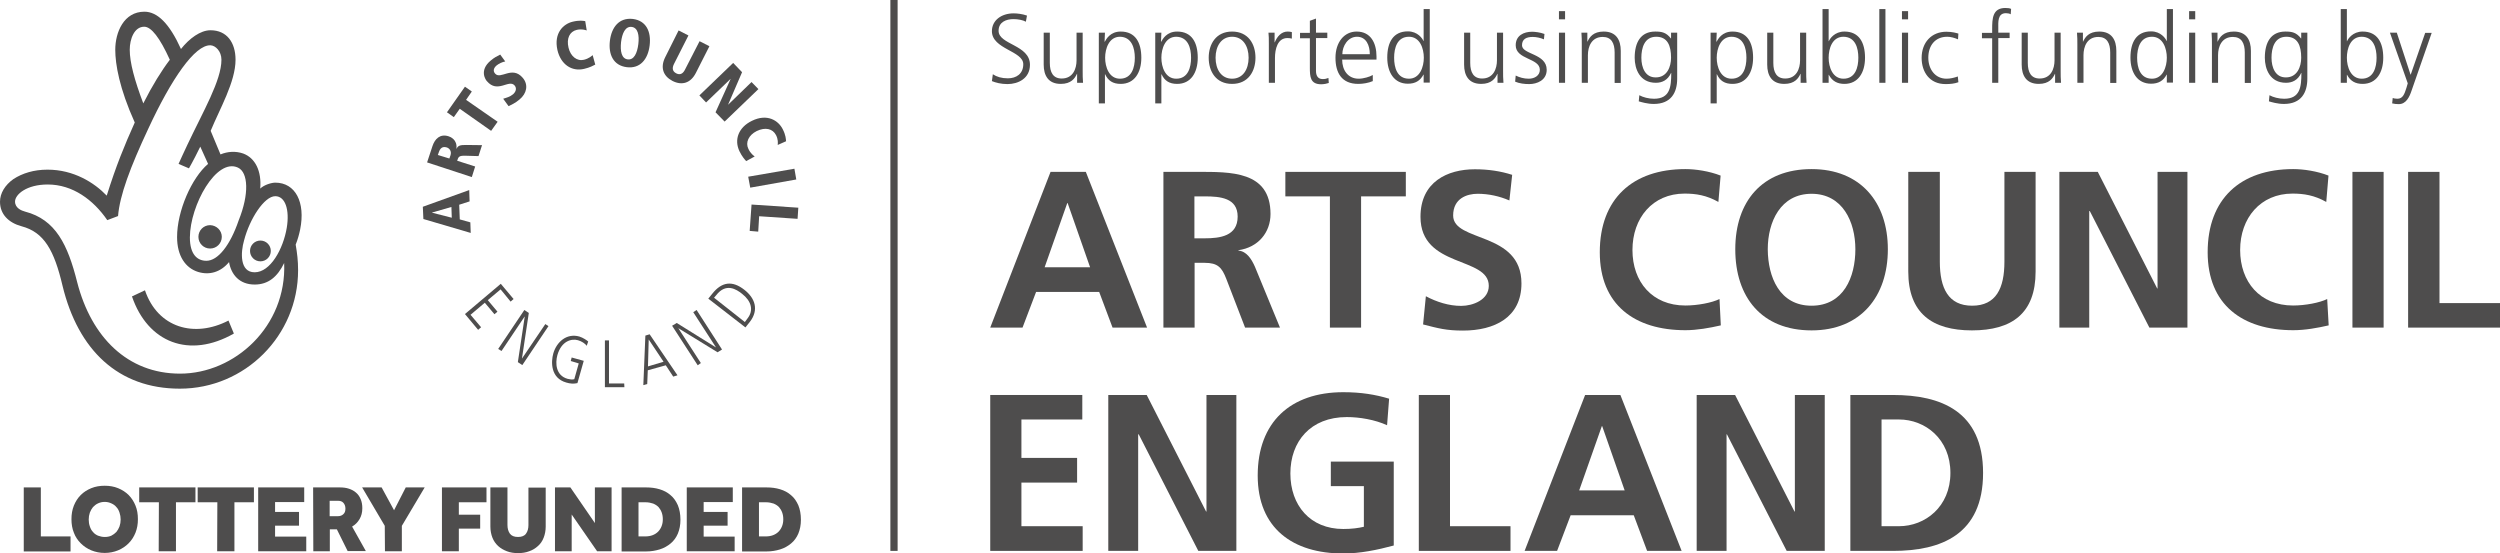
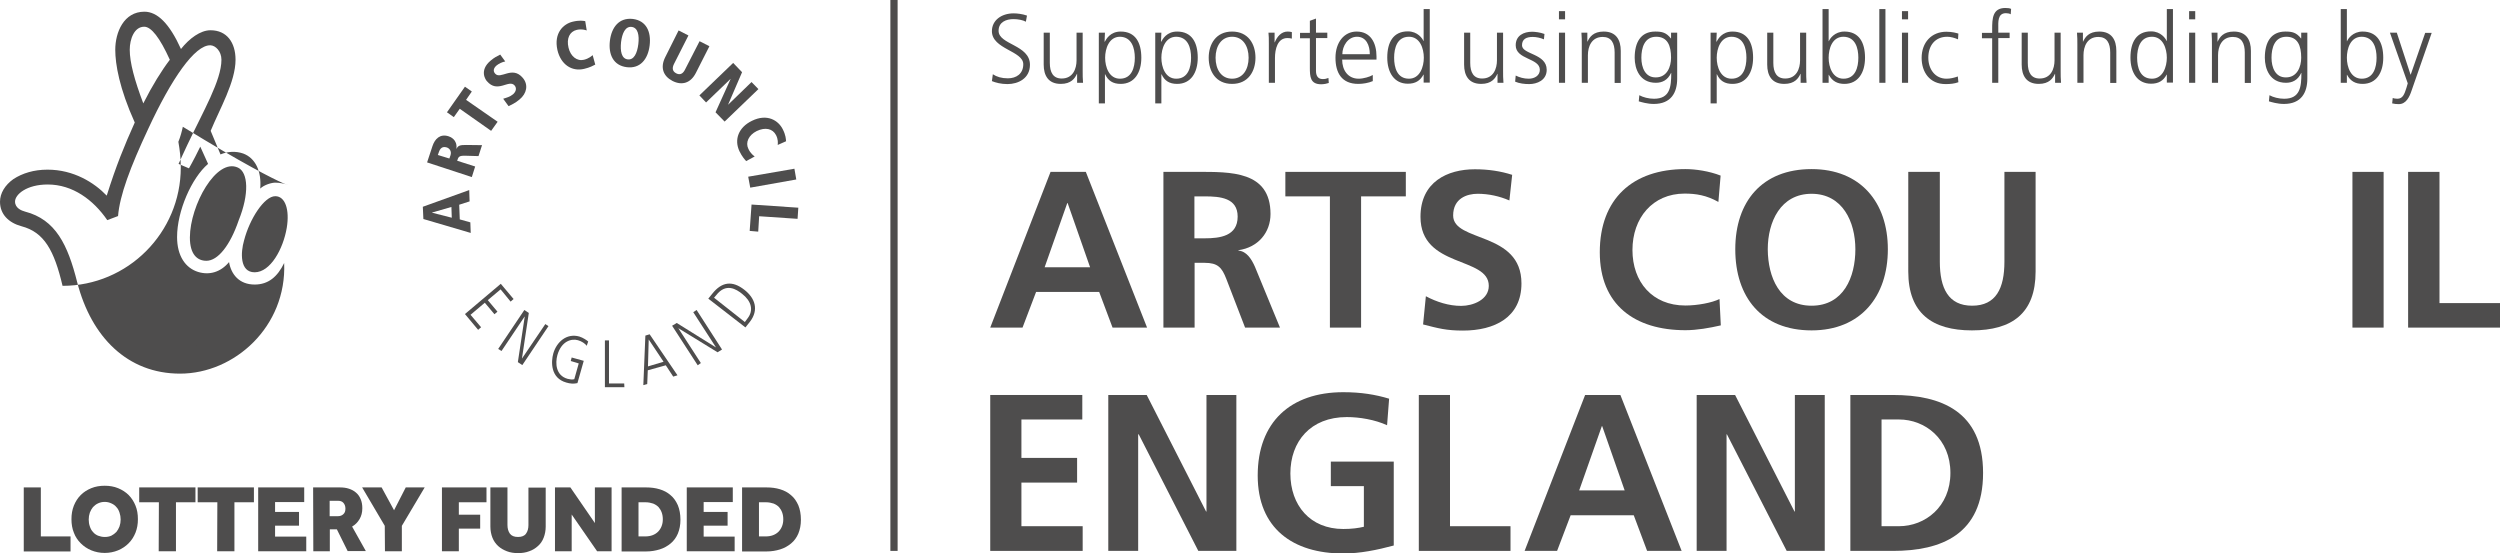
<svg xmlns="http://www.w3.org/2000/svg" id="Layer_1" x="0px" y="0px" viewBox="0 0 1346.9 298.2" style="enable-background:new 0 0 1346.9 298.2;" xml:space="preserve">
  <style type="text/css">	.st0{fill:#4E4D4D;}</style>
  <g>
    <path class="st0" d="M253,108.5l-0.2-6.1l-25,9l0.3,6.6l25.5,7.5l-0.2-5.7l-5.7-1.6l-0.3-7.9L253,108.5z M243.2,111.5l0.2,5.8  l-10.6-2.7v-0.1L243.2,111.5z" />
    <path class="st0" d="M254.2,95.4l1.8-5.7l-9.7-3.1c0.7-2.1,0.9-2.8,4.5-2.7l7,0.2l1.9-5.9l-8.6-0.1c-3.2,0-4.3,0.3-5.1,2h-0.1  c0.6-4.9-3.3-6.4-4.3-6.7c-4.5-1.4-7.3,1.4-8.6,5.3l-2.9,8.8L254.2,95.4z M235.9,83.5l0.6-1.7c1-3,3.1-2.7,4.1-2.4  c1.7,0.5,2.8,2.2,2.1,4.3l-0.6,1.7L235.9,83.5z" />
    <polygon class="st0" points="264.6,70.5 268.1,65.6 251.1,53.8 254.2,49.3 250.5,46.7 240.8,60.5 244.5,63.1 247.7,58.6  " />
    <path class="st0" d="M269.5,29.4c-2,1-3.3,1.7-5.1,3.2c-6.5,5.4-2.6,10.6-2.1,11.1c5.8,6.9,11.9-1.3,15,2.4  c1.3,1.6,0.5,3.5-0.9,4.7c-1.7,1.4-3.4,1.8-5.3,2.4l2.9,4c1-0.5,3.6-1.6,5.9-3.6c3.9-3.2,4.9-7.9,1.8-11.6c-5.8-6.9-12,1.2-15-2.4  c-1.2-1.4-0.7-3,0.8-4.3c1.2-1,3.1-1.9,4.7-2.2L269.5,29.4z" />
    <path class="st0" d="M315.3,11.4c-1-0.2-3.1-0.6-6.8,0.3c-5,1.2-10.2,6.1-8.2,15.2c1.8,7.8,7.7,11.8,14.4,10.2c3.1-0.7,5-1.8,6-2.3  l-1.4-5.1c-0.5,0.4-1.9,1.8-4.7,2.5c-3.7,0.9-7.2-1.8-8.3-6.5c-1.2-5,0.6-8.7,4.4-9.6c2.7-0.6,4.4,0,5.4,0.3L315.3,11.4z" />
    <path class="st0" d="M328.6,21.9c-0.9,7.4,1.8,13.4,9.1,14.3c7.2,0.9,11.4-4.3,12.3-11.7s-1.8-13.4-9.1-14.3  C333.6,9.4,329.5,14.6,328.6,21.9 M334.6,22.7c0.6-4.8,2.3-8.6,5.7-8.2c3.4,0.4,4.2,4.5,3.6,9.3s-2.3,8.6-5.7,8.2  C334.8,31.6,334.1,27.5,334.6,22.7" />
    <path class="st0" d="M358.4,30.8c-2.8,5.6-1.1,10.2,3.9,12.8c5.1,2.6,9.8,1.2,12.6-4.3l7.3-14.4l-5.3-2.7l-7.8,15.2  c-1.1,2.3-2.7,3.2-4.8,2.1c-2.1-1.1-2.3-2.9-1.1-5.2l7.7-15.2l-5.3-2.7L358.4,30.8z" />
    <polygon class="st0" points="376.8,51.4 380.4,55.2 393.6,42.5 393.6,42.6 385.5,60.5 390.4,65.5 408.6,48 404.9,44.2 392.3,56.4   392.3,56.3 399.8,38.9 395,33.9  " />
    <path class="st0" d="M423.5,76.1c-0.1-1.1-0.1-3.2-1.8-6.5c-2.3-4.6-8.3-8.6-16.6-4.5c-7.2,3.5-9.7,10.1-6.7,16.4  c1.4,2.9,2.9,4.5,3.6,5.3l4.6-2.5c-0.5-0.4-2.2-1.5-3.4-4.1c-1.7-3.4,0.1-7.4,4.5-9.6c4.6-2.2,8.6-1.3,10.4,2.2  c1.2,2.4,1,4.2,0.9,5.3L423.5,76.1z" />
    <polygon class="st0" points="403.1,95.2 404.2,101.1 429,96.7 428,90.9  " />
    <polygon class="st0" points="404.9,110.2 403.9,124.4 408.5,124.8 409,116.5 429.7,117.9 430.1,111.9  " />
    <polygon class="st0" points="250.5,169.2 257.6,177.7 259.2,176.3 253.5,169.6 261.2,163.1 266.4,169.3 268,167.9 262.8,161.7   269.7,155.9 275.1,162.5 276.7,161.1 269.8,152.9  " />
    <polygon class="st0" points="268.4,188 270.2,189.1 282.6,170.6 282.7,170.6 279,195.1 281.4,196.7 295.5,175.7 293.8,174.6   281.2,193.2 281.2,193.2 284.9,168.6 282.5,167  " />
    <path class="st0" d="M307.5,194.5l4.3,1.3l-2.4,8.5c-1.3,0.3-2.3,0.1-3.6-0.2c-6.4-1.8-6.7-8.4-5.5-12.8c2.2-7.6,7.6-9,11.1-8  c1.9,0.5,4,1.9,4.7,3l0.8-2.3c-0.6-0.6-2.8-2.1-4.8-2.7c-6.8-1.9-12.2,2.9-14,9.1c-1.3,4.6-1.5,13.3,7,15.7c2,0.6,4,0.8,6,0.3  l3.4-12l-6.5-1.8L307.5,194.5z" />
    <polygon class="st0" points="325.9,208.6 336.4,208.6 336.3,206.6 328.1,206.6 328.1,183.4 325.9,183.4  " />
    <path class="st0" d="M346.6,207.5l2.1-0.6l0.3-7.4l9.7-2.7l4,6.1l2.3-0.7l-15-22.1l-2.3,0.7L346.6,207.5z M349.5,182.9L349.5,182.9  l8,12l-8.4,2.5L349.5,182.9z" />
    <polygon class="st0" points="375.9,196.8 377.6,195.6 365.5,176.9 365.6,176.9 386.6,189.8 389,188.3 375.3,167 373.5,168.2   385.7,187.1 385.6,187.1 364.6,174 362.1,175.5  " />
    <path class="st0" d="M401.6,176.4l2.4-3c5-6.5,2.8-12.8-3-17.3c-6.4-5-12.1-4.4-17.3,2.2l-2.1,2.6L401.6,176.4z M384.7,160.4  l1.2-1.4c5.2-6.7,10.8-3.2,13.9-0.7c5,3.9,6.4,8.9,2.9,13.3l-1.4,1.9L384.7,160.4z" />
    <path class="st0" d="M575.2,109.4H575L562.8,144h24.5L575.2,109.4z M566,92.6h19l33,83.9h-18.6l-7.2-19.2h-34l-7.3,19.2h-17.4  L566,92.6z" />
    <path class="st0" d="M643.5,128.4h5.5c8.3,0,17.8-1.2,17.8-11.7c0-10.1-9.4-10.9-17.8-10.9h-5.5V128.4z M626.7,92.6h18.2  c18,0,39.6-0.6,39.6,22.7c0,9.9-6.6,18-17.3,19.5v0.2c4.6,0.4,7.2,4.9,8.9,8.7l13.5,32.8h-18.8l-10.1-26.2  c-2.4-6.2-4.6-8.7-11.7-8.7h-5.4v34.9h-16.8V92.6H626.7z" />
    <polygon class="st0" points="716.5,105.8 692.5,105.8 692.5,92.6 757.4,92.6 757.4,105.8 733.3,105.8 733.3,176.5 716.5,176.5  " />
    <path class="st0" d="M813.2,108c-5.3-2.3-11.2-3.6-17.1-3.6c-5.8,0-13.2,2.5-13.2,11.7c0,14.6,36.8,8.4,36.8,36.6  c0,18.4-14.6,25.4-31.5,25.4c-9.1,0-13.2-1.2-21.5-3.3l1.5-15.2c5.8,3.1,12.4,5.2,19,5.2c6.4,0,14.9-3.3,14.9-10.8  c0-16-36.8-9.4-36.8-37.2c0-18.8,14.5-25.6,29.3-25.6c7.2,0,13.9,1,20.1,3L813.2,108z" />
    <path class="st0" d="M927.1,175.3c-6.1,1.4-12.8,2.6-19.1,2.6c-27.2,0-46.1-13.6-46.1-42c0-28.7,17.6-44.8,46.1-44.8  c5.5,0,12.9,1.1,19,3.5l-1.2,14.2c-6.4-3.6-12.1-4.5-18.2-4.5c-17.3,0-28.1,13.2-28.1,30.4c0,17.1,10.6,29.9,28.5,29.9  c6.6,0,14.4-1.5,18.4-3.5L927.1,175.3z" />
    <path class="st0" d="M976,164.7c17.2,0,23.6-15.3,23.6-30.4c0-14.8-6.9-29.9-23.6-29.9c-16.7,0-23.6,15.1-23.6,29.9  C952.5,149.4,958.8,164.7,976,164.7 M976,91.1c26.3,0,41.1,17.8,41.1,43.2S1002.5,178,976,178c-26.9,0-41.1-17.9-41.1-43.7  C934.9,108.6,949.3,91.1,976,91.1" />
    <path class="st0" d="M1028.3,92.6h16.8V141c0,14.3,4.6,23.7,17.4,23.7c12.9,0,17.4-9.4,17.4-23.7V92.6h16.8v53.7  c0,22.5-12.7,31.7-34.3,31.7c-21.5,0-34.3-9.3-34.3-31.7V92.6H1028.3z" />
-     <polygon class="st0" points="1109.5,92.6 1130.2,92.6 1162.2,155.4 1162.4,155.4 1162.4,92.6 1178.5,92.6 1178.5,176.5 1158,176.5   1125.9,113.7 1125.6,113.7 1125.6,176.5 1109.5,176.5  " />
-     <path class="st0" d="M1254.6,175.3c-6.1,1.4-12.7,2.6-19.1,2.6c-27.2,0-46.1-13.6-46.1-42c0-28.7,17.6-44.8,46.1-44.8  c5.5,0,12.9,1.1,19,3.5l-1.2,14.2c-6.4-3.6-12.1-4.5-18.2-4.5c-17.3,0-28.2,13.2-28.2,30.4c0,17.1,10.6,29.9,28.5,29.9  c6.6,0,14.4-1.5,18.4-3.5L1254.6,175.3z" />
    <rect x="1267.4" y="92.6" class="st0" width="16.8" height="83.9" />
    <polygon class="st0" points="1297.4,92.6 1314.3,92.6 1314.3,163.3 1346.9,163.3 1346.9,176.5 1297.4,176.5  " />
    <polygon class="st0" points="533.5,212.8 583.1,212.8 583.1,226 550.3,226 550.3,246.7 580.3,246.7 580.3,260 550.3,260   550.3,283.5 583.3,283.5 583.3,296.8 533.5,296.8  " />
    <polygon class="st0" points="597.1,212.8 617.8,212.8 649.8,275.6 650,275.6 650,212.8 666.1,212.8 666.1,296.8 645.6,296.8   613.5,234 613.2,234 613.2,296.8 597.1,296.8  " />
    <path class="st0" d="M747.3,229.1c-6.5-3-14.9-4.4-21.7-4.4c-19.6,0-30.4,13.2-30.4,30.4c0,17.1,10.6,29.9,28.5,29.9  c4.6,0,8.2-0.5,11.1-1.2v-21.9H717v-13.2h33.9v45.2c-8.9,2.4-18.2,4.3-27.2,4.3c-27.2,0-46.1-13.6-46.1-42  c0-28.7,17.6-44.9,46.1-44.9c9.7,0,17.4,1.3,24.7,3.5L747.3,229.1z" />
    <polygon class="st0" points="764.4,212.8 781.2,212.8 781.2,283.5 813.8,283.5 813.8,296.8 764.4,296.8  " />
    <path class="st0" d="M863.2,229.6H863l-12.2,34.6h24.5L863.2,229.6z M854,212.8h19l33,84h-18.6l-7.2-19.2h-34l-7.3,19.2h-17.5  L854,212.8z" />
    <polygon class="st0" points="914.1,212.8 934.8,212.8 966.8,275.6 967,275.6 967,212.8 983.1,212.8 983.1,296.8 962.6,296.8   930.4,234 930.2,234 930.2,296.8 914.1,296.8  " />
    <path class="st0" d="M1013.7,283.5h9.4c14.1,0,27.7-10.5,27.7-28.7c0-18.3-13.6-28.8-27.7-28.8h-9.4V283.5z M996.9,212.8h23  c25.7,0,48.5,8.7,48.5,42s-22.7,42-48.5,42h-23V212.8z" />
    <path class="st0" d="M1291.3,17.6h-3.7l9.6,27.3l-0.7,2.4c-1.1,3.5-2,5.9-4.9,5.9c-1.2,0-1.9-0.2-2.5-0.4l-0.3,2.9  c1.1,0.3,2.4,0.4,3.6,0.4c3.8,0,5.7-3.7,6.9-7.4l10.8-31h-3.5l-7.8,22.5h-0.1L1291.3,17.6z M1280.4,31.1c0,5.2-1.6,11.3-8,11.3  c-5.9,0-8-6.3-8-11.3c0-4.9,1.9-11.3,8-11.3C1278.8,19.9,1280.4,25.9,1280.4,31.1 M1261.1,44.6h3.3v-4.3h0.1  c1.8,3.4,4.5,4.9,8.4,4.9c7.4,0,11.1-6.1,11.1-14.1c0-8.2-3.2-14.1-11.1-14.1c-5.3,0-7.9,3.9-8.4,5.2h-0.1V4.9h-3.3V44.6z   M1243.1,17.6h-3.3v3.1h-0.1c-2.5-3.2-4.8-3.7-8.4-3.7c-7.9,0-11.1,5.9-11.1,14.1c0,6,2.7,13.5,11.4,13.5c3.4,0,6.4-1.4,8.2-5.3  h0.1c0,7.6-0.7,13.9-9.3,13.9c-2.9,0-5.9-0.8-7.9-1.9l-0.3,3.3c1.4,0.4,4.6,1.4,8.1,1.4c9.3,0,12.6-6.1,12.6-13.6L1243.1,17.6  L1243.1,17.6z M1223.8,31.1c0-5.2,1.6-11.3,8-11.3c6.1,0,8,4.8,8,11.3c0,4.9-2.2,10.6-8.2,10.6  C1225.9,41.8,1223.8,36.4,1223.8,31.1 M1191.7,44.6h3.3V29.7c0-4.5,1.9-9.8,8-9.8c4.6,0,6.4,3.3,6.4,8.4v16.4h3.3V27.4  c0-5.9-2.5-10.4-9.2-10.4c-5.6,0-7.6,3-8.7,5.4h-0.1v-4.8h-3.2c0.2,2.2,0.2,4.3,0.2,6.3L1191.7,44.6L1191.7,44.6z M1182.7,6h-3.3  v4.4h3.3V6z M1179.4,44.6h3.3v-27h-3.3V44.6z M1151.4,31.1c0-5.2,1.6-11.3,8-11.3c5.9,0,8,6.3,8,11.3c0,4.9-2.1,11.3-8,11.3  C1153,42.4,1151.4,36.4,1151.4,31.1 M1170.7,4.9h-3.3v17.2h-0.1c-0.5-1.3-3.1-5.2-8.4-5.2c-7.9,0-11.1,5.9-11.1,14.1  c0,8,3.7,14.1,11.1,14.1c3.9,0,6.6-1.5,8.4-4.9h0.1v4.3h3.3V4.9z M1119.2,44.6h3.3V29.7c0-4.5,1.9-9.8,8-9.8c4.6,0,6.4,3.3,6.4,8.4  v16.4h3.3V27.4c0-5.9-2.5-10.4-9.2-10.4c-5.6,0-7.6,3-8.7,5.4h-0.1v-4.8h-3.2c0.2,2.2,0.2,4.3,0.2,6.3L1119.2,44.6L1119.2,44.6z   M1110.2,17.6h-3.3v14.9c0,4.5-1.9,9.8-8,9.8c-4.6,0-6.4-3.3-6.4-8.4V17.6h-3.3v17.2c0,5.9,2.5,10.4,9.2,10.4c5.6,0,7.6-3,8.7-5.4  h0.1v4.8h3.2c-0.2-2.2-0.2-4.3-0.2-6.3L1110.2,17.6L1110.2,17.6z M1073.3,44.6h3.3V20.5h6.1v-2.9h-6.1v-2.3c0-3.2-0.5-8.2,4.1-8.2  c1,0,2,0.2,2.6,0.6l0.2-2.9c-0.6-0.4-2.1-0.5-3.1-0.5c-6.9,0-7.1,5.7-7.1,11.4v2h-5.5v2.9h5.5V44.6z M1055.1,18.1  c-1-0.3-3.3-1-6.5-1c-8,0-13.3,5.8-13.3,14.1c0,7.5,4.2,14.1,12.9,14.1c2.5,0,4.7-0.2,6.9-1l-0.3-3.1c-2,0.7-4,1.2-6.1,1.2  c-6.1,0-9.8-5.1-9.8-11.3c0-6.6,3.7-11.3,10.2-11.3c1.8,0,4,0.6,5.8,1.4L1055.1,18.1z M1028,6h-3.3v4.4h3.3V6z M1024.7,44.6h3.3  v-27h-3.3V44.6z M1012.5,44.6h3.3V4.9h-3.3V44.6z M1001.2,31.1c0,5.2-1.6,11.3-8,11.3c-5.9,0-8-6.3-8-11.3c0-4.9,1.9-11.3,8-11.3  C999.6,19.9,1001.2,25.9,1001.2,31.1 M981.9,44.6h3.3v-4.3h0.1c1.8,3.4,4.6,4.9,8.4,4.9c7.4,0,11.1-6.1,11.1-14.1  c0-8.2-3.2-14.1-11.1-14.1c-5.3,0-7.9,3.9-8.4,5.2h-0.1V4.9h-3.3V44.6z M973.1,17.6h-3.3v14.9c0,4.5-1.9,9.8-8,9.8  c-4.6,0-6.4-3.3-6.4-8.4V17.6h-3.3v17.2c0,5.9,2.5,10.4,9.2,10.4c5.6,0,7.6-3,8.7-5.4h0.1v4.8h3.2c-0.2-2.2-0.2-4.3-0.2-6.3V17.6z   M940.9,31.1c0,5.2-1.6,11.3-8,11.3c-5.9,0-8-6.3-8-11.3c0-4.9,2.1-11.3,8-11.3C939.3,19.9,940.9,25.9,940.9,31.1 M921.6,55.7h3.3  V40h0.1c1.6,3.5,4.2,5.2,8.4,5.2c7.4,0,11.1-6.1,11.1-14.1c0-8.2-3.2-14.1-11.1-14.1c-5.7,0-7.8,4.1-8.6,5.5h-0.1l0.2-4.9h-3.3  L921.6,55.7L921.6,55.7z M903.6,17.6h-3.3v3.1h-0.1c-2.5-3.2-4.8-3.7-8.4-3.7c-7.9,0-11.1,5.9-11.1,14.1c0,6,2.7,13.5,11.4,13.5  c3.4,0,6.4-1.4,8.2-5.3h0.1c0,7.6-0.7,13.9-9.3,13.9c-2.9,0-5.9-0.8-7.9-1.9l-0.3,3.3c1.4,0.4,4.6,1.4,8.1,1.4  c9.3,0,12.6-6.1,12.6-13.6V17.6z M884.3,31.1c0-5.2,1.6-11.3,8-11.3c6.1,0,8,4.8,8,11.3c0,4.9-2.2,10.6-8.2,10.6  C886.4,41.8,884.3,36.4,884.3,31.1 M852.2,44.6h3.3V29.7c0-4.5,1.9-9.8,8-9.8c4.6,0,6.4,3.3,6.4,8.4v16.4h3.3V27.4  c0-5.9-2.5-10.4-9.2-10.4c-5.6,0-7.6,3-8.7,5.4h-0.1v-4.8H852c0.2,2.2,0.2,4.3,0.2,6.3V44.6z M843.2,6h-3.3v4.4h3.3V6z M839.9,44.6  h3.3v-27h-3.3V44.6z M816.3,44c2.4,1,5,1.3,7.6,1.3c4.1,0,9.4-2,9.4-7.7c0-8.8-13.3-8.2-13.3-13.2c0-3.4,2.4-4.5,5.8-4.5  c1.9,0,4.2,0.5,6,1.3l0.3-2.9c-2.4-0.9-5.2-1.2-6.7-1.2c-4.4,0-8.8,2-8.8,7.3c0,7.8,13,6.8,13,13.2c0,3.1-2.8,4.8-6,4.8  c-2.6,0-5-0.7-7-1.7L816.3,44z M809.8,17.6h-3.3v14.9c0,4.5-1.9,9.8-8,9.8c-4.6,0-6.4-3.3-6.4-8.4V17.6h-3.3v17.2  c0,5.9,2.5,10.4,9.2,10.4c5.6,0,7.6-3,8.7-5.4h0.1v4.8h3.2c-0.2-2.2-0.2-4.3-0.2-6.3V17.6z M751.1,31.1c0-5.2,1.6-11.3,8-11.3  c5.9,0,8,6.3,8,11.3c0,4.9-2.1,11.3-8,11.3C752.7,42.4,751.1,36.4,751.1,31.1 M770.4,4.9H767v17.2h-0.1c-0.5-1.3-3.1-5.2-8.4-5.2  c-7.9,0-11.1,5.9-11.1,14.1c0,8,3.7,14.1,11.1,14.1c3.9,0,6.6-1.5,8.4-4.9h0.1v4.3h3.3V4.9H770.4z M723.2,29.2c0-4.4,3-9.4,7.9-9.4  c5,0,6.9,4.7,6.9,9.4H723.2z M739.6,40.4c-1.6,1-5.1,2-7.6,2c-5.8,0-8.9-4.6-8.9-10.3h18.5v-1.7c0-7.2-3.1-13.4-10.7-13.4  c-6.8,0-11.4,5.9-11.4,14.1c0,8.1,3.3,14.1,12.3,14.1c2.5,0,5.5-0.5,7.8-1.5L739.6,40.4L739.6,40.4z M715.1,17.6H709V10l-3.3,1.2  v6.5h-5.3v2.9h5.3v15.8c0,4.9,0.2,9,6.1,9c1.6,0,3.3-0.4,4.1-0.7l-0.2-2.7c-1,0.4-1.8,0.6-3.1,0.6c-2.7,0-3.6-2-3.6-4.4V20.5h6.1  V17.6z M683.6,44.6h3.3V31.3c0-4.9,1.4-10.8,6.7-10.8c0.8,0,1.7,0.1,2.4,0.3v-3.5c-0.6-0.2-1.5-0.3-2.3-0.3c-3.4,0-5.7,2.8-6.9,5.8  h-0.1v-5.2h-3.3c0.2,2,0.2,3.1,0.2,6L683.6,44.6L683.6,44.6z M654.9,31.1c0-6.2,3.1-11.3,8.9-11.3c5.8,0,8.9,5,8.9,11.3  s-3.1,11.3-8.9,11.3C658,42.4,654.9,37.4,654.9,31.1 M651.2,31.1c0,7.4,3.9,14.1,12.6,14.1c8.7,0,12.6-6.8,12.6-14.1  c0-7.4-3.9-14.1-12.6-14.1C655.1,17,651.2,23.8,651.2,31.1 M641.7,31.1c0,5.2-1.6,11.3-8,11.3c-5.9,0-8-6.3-8-11.3  c0-4.9,2.1-11.3,8-11.3C640.1,19.9,641.7,25.9,641.7,31.1 M622.4,55.7h3.3V40h0.1c1.6,3.5,4.2,5.2,8.4,5.2  c7.4,0,11.1-6.1,11.1-14.1c0-8.2-3.2-14.1-11.1-14.1c-5.7,0-7.8,4.1-8.6,5.5h-0.1l0.2-4.9h-3.3L622.4,55.7L622.4,55.7z M611.4,31.1  c0,5.2-1.6,11.3-8,11.3c-5.9,0-8-6.3-8-11.3c0-4.9,2.1-11.3,8-11.3C609.7,19.9,611.4,25.9,611.4,31.1 M592,55.7h3.3V40h0.1  c1.6,3.5,4.2,5.2,8.4,5.2c7.4,0,11.1-6.1,11.1-14.1c0-8.2-3.2-14.1-11.1-14.1c-5.7,0-7.8,4.1-8.6,5.5h-0.1l0.2-4.9H592V55.7z   M583.3,17.6H580v14.9c0,4.5-1.9,9.8-8,9.8c-4.6,0-6.4-3.3-6.4-8.4V17.6h-3.3v17.2c0,5.9,2.5,10.4,9.2,10.4c5.6,0,7.6-3,8.7-5.4  h0.1v4.8h3.2c-0.2-2.2-0.2-4.3-0.2-6.3V17.6z M534.4,43.7c2,0.8,4.8,1.6,8.4,1.6c5.7,0,12.1-3,12.1-10.4  c0-10.8-16.9-10.8-16.9-18.3c0-4.8,4.2-6.3,8-6.3c2.5,0,5.1,0.5,6.7,1.4l0.6-3.3c-2.5-0.9-5.4-1.2-7.2-1.2  c-6.5,0-11.7,3.7-11.7,9.6c0,9.7,16.9,10.6,16.9,17.8c0,5.2-3.8,7.6-8.3,7.6c-3.4,0-6-0.8-8.1-2.2L534.4,43.7z" />
    <rect x="479.7" class="st0" width="3.9" height="296.8" />
  </g>
  <g>
    <path class="st0" d="M12.8,262.6H22V289h16v8.1H12.8V262.6z" />
    <path class="st0" d="M56.4,297.9c-2.6,0-5-0.5-7.2-1.4s-4.1-2.2-5.7-3.8c-1.6-1.6-2.9-3.5-3.7-5.7c-0.9-2.2-1.3-4.6-1.3-7.3  s0.4-5,1.3-7.3c0.9-2.2,2.1-4.1,3.7-5.7c1.6-1.6,3.5-2.8,5.7-3.7c2.2-0.9,4.6-1.3,7.2-1.3c2.6,0,5,0.4,7.2,1.3s4.1,2.1,5.7,3.7  s2.8,3.5,3.7,5.7c0.9,2.2,1.3,4.6,1.3,7.3s-0.4,5-1.3,7.3c-0.9,2.2-2.1,4.1-3.7,5.7s-3.5,2.9-5.7,3.8S59,297.9,56.4,297.9z   M56.4,289.3c1.3,0,2.5-0.2,3.6-0.7c1-0.5,1.9-1.2,2.7-2c0.7-0.9,1.3-1.9,1.7-3c0.4-1.2,0.6-2.4,0.6-3.7c0-1.3-0.2-2.5-0.6-3.7  s-0.9-2.2-1.7-3c-0.7-0.9-1.6-1.5-2.7-2c-1.1-0.5-2.2-0.8-3.6-0.8s-2.5,0.3-3.6,0.8s-1.9,1.2-2.7,2c-0.7,0.9-1.3,1.9-1.7,3  c-0.4,1.2-0.6,2.4-0.6,3.7c0,1.3,0.2,2.6,0.6,3.7c0.4,1.2,0.9,2.2,1.7,3c0.7,0.9,1.6,1.5,2.7,2C53.9,289,55.1,289.3,56.4,289.3z" />
    <path class="st0" d="M85.6,270.6H75v-8h30.3v8H94.8V297h-9.3L85.6,270.6L85.6,270.6z" />
    <path class="st0" d="M117.1,270.6h-10.6v-8h30.3v8h-10.5V297H117L117.1,270.6L117.1,270.6z" />
    <path class="st0" d="M139.1,262.6h24.8v7.9h-15.7v5.3h12.9v7.4h-12.9v5.9H165v7.9h-25.9V262.6z" />
    <path class="st0" d="M168.7,262.6H183c1.9,0,3.5,0.2,5,0.7s2.8,1.2,3.8,2.1c1.1,0.9,1.9,2.1,2.5,3.5s0.9,3,0.9,4.9  c0,2.3-0.5,4.2-1.5,5.9c-1,1.7-2.3,3-4,4l7.4,13.2h-9.8l-5.8-11.7h-3.8V297h-8.9L168.7,262.6L168.7,262.6z M182.1,278.1  c1.2,0,2.2-0.4,2.9-1.1c0.8-0.7,1.1-1.7,1.1-3s-0.4-2.3-1.1-3.1c-0.7-0.8-1.7-1.1-3-1.1h-4.4v8.3L182.1,278.1L182.1,278.1z" />
    <path class="st0" d="M207.3,283.3l-12.2-20.7h10.5l6.7,12.3l6.3-12.3h10.2l-12.3,20.7V297h-9.1L207.3,283.3L207.3,283.3z" />
    <path class="st0" d="M238.1,262.6h24v8h-14.9v6.7h11.5v7.5h-11.5V297h-9.1V262.6z" />
    <path class="st0" d="M264.3,262.6h9.1v20.2c0,1.9,0.4,3.4,1.3,4.7c0.9,1.2,2.3,1.8,4.4,1.8c2,0,3.5-0.6,4.3-1.8  c0.9-1.2,1.3-2.8,1.3-4.6v-20.2h9.3v21c0,2.2-0.4,4.2-1.1,6s-1.7,3.3-3.1,4.5c-1.3,1.2-2.9,2.2-4.7,2.8c-1.8,0.7-3.8,1-6,1  s-4.2-0.3-6-1s-3.4-1.6-4.7-2.8c-1.3-1.2-2.4-2.7-3.1-4.5s-1.1-3.8-1.1-6v-21.1H264.3z" />
    <path class="st0" d="M299,262.6h8.3l13.2,19.2v-19.2h9V297h-7.8L308,277.2V297h-9V262.6z" />
    <path class="st0" d="M334.7,262.6H348c2.7,0,5.1,0.3,7.4,1s4.2,1.7,5.9,3.2c1.7,1.4,2.9,3.2,3.9,5.4c0.9,2.2,1.4,4.8,1.4,7.8  c0,2.9-0.5,5.3-1.4,7.5c-0.9,2.1-2.2,3.9-3.9,5.3c-1.7,1.4-3.6,2.5-5.9,3.2s-4.7,1.1-7.3,1.1h-13.2v-34.5H334.7z M347.6,289  c3,0,5.3-0.9,7-2.6c1.6-1.7,2.5-3.9,2.5-6.6c0-1.4-0.2-2.6-0.6-3.7s-1-2.1-1.7-2.9c-0.8-0.8-1.7-1.4-2.9-1.9  c-1.2-0.4-2.6-0.7-4.2-0.7H344V289H347.6z" />
    <path class="st0" d="M370,262.6h24.8v7.9h-15.7v5.3H392v7.4h-12.9v5.9h16.7v7.9H370V262.6z" />
    <path class="st0" d="M399.7,262.6h13.2c2.7,0,5.1,0.3,7.4,1s4.2,1.7,5.9,3.2c1.7,1.4,2.9,3.2,3.9,5.4c0.9,2.2,1.4,4.8,1.4,7.8  c0,2.9-0.5,5.3-1.4,7.5c-0.9,2.1-2.2,3.9-3.9,5.3c-1.7,1.4-3.6,2.5-5.9,3.2s-4.7,1.1-7.3,1.1h-13.2v-34.5H399.7z M412.5,289  c3,0,5.3-0.9,7-2.6c1.6-1.7,2.5-3.9,2.5-6.6c0-1.4-0.2-2.6-0.6-3.7s-1-2.1-1.7-2.9c-0.8-0.8-1.7-1.4-2.9-1.9  c-1.2-0.4-2.6-0.7-4.2-0.7h-3.7V289H412.5z" />
  </g>
-   <path class="st0" d="M148.3,98.4c-1.9,0-5.9,1.1-8.1,3.2c0.8-9.5-2.7-16.5-9.2-18.9c-4.1-1.4-8.4-1.1-12.2,0.5l-5.3-12.7 c4.9-11.9,13.4-26.4,13.4-38.3c0-9.2-4.6-15.9-13.5-15.9c-5.4,0-11.4,4.4-15.9,10.1C91.3,12.7,84.8,6.3,77.8,6.3 c-11.1,0-15.7,11.1-15.7,20.5c0,7.8,2.2,20.8,10.5,39.2c-5.7,12.7-10,23.2-15.1,39.4c-6.7-7-17.8-14-31.9-14 c-7.3,0-13.5,1.9-18.4,5.1C2.7,99.7,0,104.1,0,108.7c0,6.7,4.6,11.3,11.6,13.2c12.2,3.2,17.6,13,22.1,32.1 c8.4,34.6,30,55.4,63.2,55.4c35.1,0,63.7-28.6,63.7-63.8c0-5.1-0.5-9.2-1.3-13.8c1.1-2.7,1.9-5.7,2.4-8.1 C164.7,108.9,159.1,98.4,148.3,98.4z M128.2,90.3c5.6,2.6,6.1,14.3,0.4,28.4c-4.6,13.5-11.2,21.8-17.4,21.8c-4.9,0-8.9-3.4-8.9-12.6 C102.4,110.5,116.6,84.9,128.2,90.3z M69.9,26.8c0-5.7,2.4-12.4,7.8-12.4c3.8,0,8.4,5.9,13.8,17.8C87,38.1,82.1,46,77.2,55.7 C72.4,43,69.9,33.6,69.9,26.8z M97,201.3c-28.3,0-47.8-19.7-55.4-49.2C36.5,131.8,30,118.3,13.5,114c-1.9-0.5-5.4-1.9-5.4-5.4 c0-3.8,6.2-9.2,17.6-9.2c13.5,0,24.6,8.3,32.1,19.2l5.8-2.2c0.9-11.1,6.5-26.2,16.4-47.3c12.4-26.7,25-45,33.4-44.7 c2.7,0.1,5.9,3.2,5.9,7.8c0,11.1-9.8,27.7-18.3,45.7c-0.9,1.8-4.8,10.4-4.8,10.4l5.6,2.4c1.8-3.1,5.6-10.5,6.1-11.7l4.2,9.3 c-8.9,7.6-16.7,25.4-16.7,39.4c0,10.3,4.6,16.7,11.3,18.8c6.2,1.9,12.2,0.1,16.7-5.3c1.1,6.5,5.4,12.1,13.8,12.1 c7.4,0,12.3-4.2,15.9-11.6C154.5,175.9,126.4,201.3,97,201.3z M154.5,122.7c-1.9,11.4-8.8,24-17.3,24c-8.1,0-7.6-10.7-5.7-17.2 c3-11.6,10.9-23.8,16.8-23.8C153.7,105.7,156.1,113,154.5,122.7z" />
+   <path class="st0" d="M148.3,98.4c-1.9,0-5.9,1.1-8.1,3.2c0.8-9.5-2.7-16.5-9.2-18.9c-4.1-1.4-8.4-1.1-12.2,0.5l-5.3-12.7 c4.9-11.9,13.4-26.4,13.4-38.3c0-9.2-4.6-15.9-13.5-15.9c-5.4,0-11.4,4.4-15.9,10.1C91.3,12.7,84.8,6.3,77.8,6.3 c-11.1,0-15.7,11.1-15.7,20.5c0,7.8,2.2,20.8,10.5,39.2c-5.7,12.7-10,23.2-15.1,39.4c-6.7-7-17.8-14-31.9-14 c-7.3,0-13.5,1.9-18.4,5.1C2.7,99.7,0,104.1,0,108.7c0,6.7,4.6,11.3,11.6,13.2c12.2,3.2,17.6,13,22.1,32.1 c35.1,0,63.7-28.6,63.7-63.8c0-5.1-0.5-9.2-1.3-13.8c1.1-2.7,1.9-5.7,2.4-8.1 C164.7,108.9,159.1,98.4,148.3,98.4z M128.2,90.3c5.6,2.6,6.1,14.3,0.4,28.4c-4.6,13.5-11.2,21.8-17.4,21.8c-4.9,0-8.9-3.4-8.9-12.6 C102.4,110.5,116.6,84.9,128.2,90.3z M69.9,26.8c0-5.7,2.4-12.4,7.8-12.4c3.8,0,8.4,5.9,13.8,17.8C87,38.1,82.1,46,77.2,55.7 C72.4,43,69.9,33.6,69.9,26.8z M97,201.3c-28.3,0-47.8-19.7-55.4-49.2C36.5,131.8,30,118.3,13.5,114c-1.9-0.5-5.4-1.9-5.4-5.4 c0-3.8,6.2-9.2,17.6-9.2c13.5,0,24.6,8.3,32.1,19.2l5.8-2.2c0.9-11.1,6.5-26.2,16.4-47.3c12.4-26.7,25-45,33.4-44.7 c2.7,0.1,5.9,3.2,5.9,7.8c0,11.1-9.8,27.7-18.3,45.7c-0.9,1.8-4.8,10.4-4.8,10.4l5.6,2.4c1.8-3.1,5.6-10.5,6.1-11.7l4.2,9.3 c-8.9,7.6-16.7,25.4-16.7,39.4c0,10.3,4.6,16.7,11.3,18.8c6.2,1.9,12.2,0.1,16.7-5.3c1.1,6.5,5.4,12.1,13.8,12.1 c7.4,0,12.3-4.2,15.9-11.6C154.5,175.9,126.4,201.3,97,201.3z M154.5,122.7c-1.9,11.4-8.8,24-17.3,24c-8.1,0-7.6-10.7-5.7-17.2 c3-11.6,10.9-23.8,16.8-23.8C153.7,105.7,156.1,113,154.5,122.7z" />
  <g id="XMLID_17_">
    <g>
      <path id="XMLID_3_" class="st0" d="M119.5,127.6c0,3.5-2.8,6.3-6.3,6.3s-6.3-2.8-6.3-6.3s2.8-6.3,6.3-6.3   C116.7,121.4,119.5,124.2,119.5,127.6" />
      <path id="XMLID_2_" class="st0" d="M145.9,135.2c0,3.1-2.5,5.6-5.6,5.6s-5.6-2.5-5.6-5.6s2.5-5.6,5.6-5.6   C143.4,129.6,145.9,132.1,145.9,135.2" />
      <path id="XMLID_1_" class="st0" d="M126,179.7c-24,13.7-46.4,4.9-54.9-20l7-3.3c6.9,20.3,26.7,25.8,45,16.3L126,179.7z" />
    </g>
  </g>
</svg>